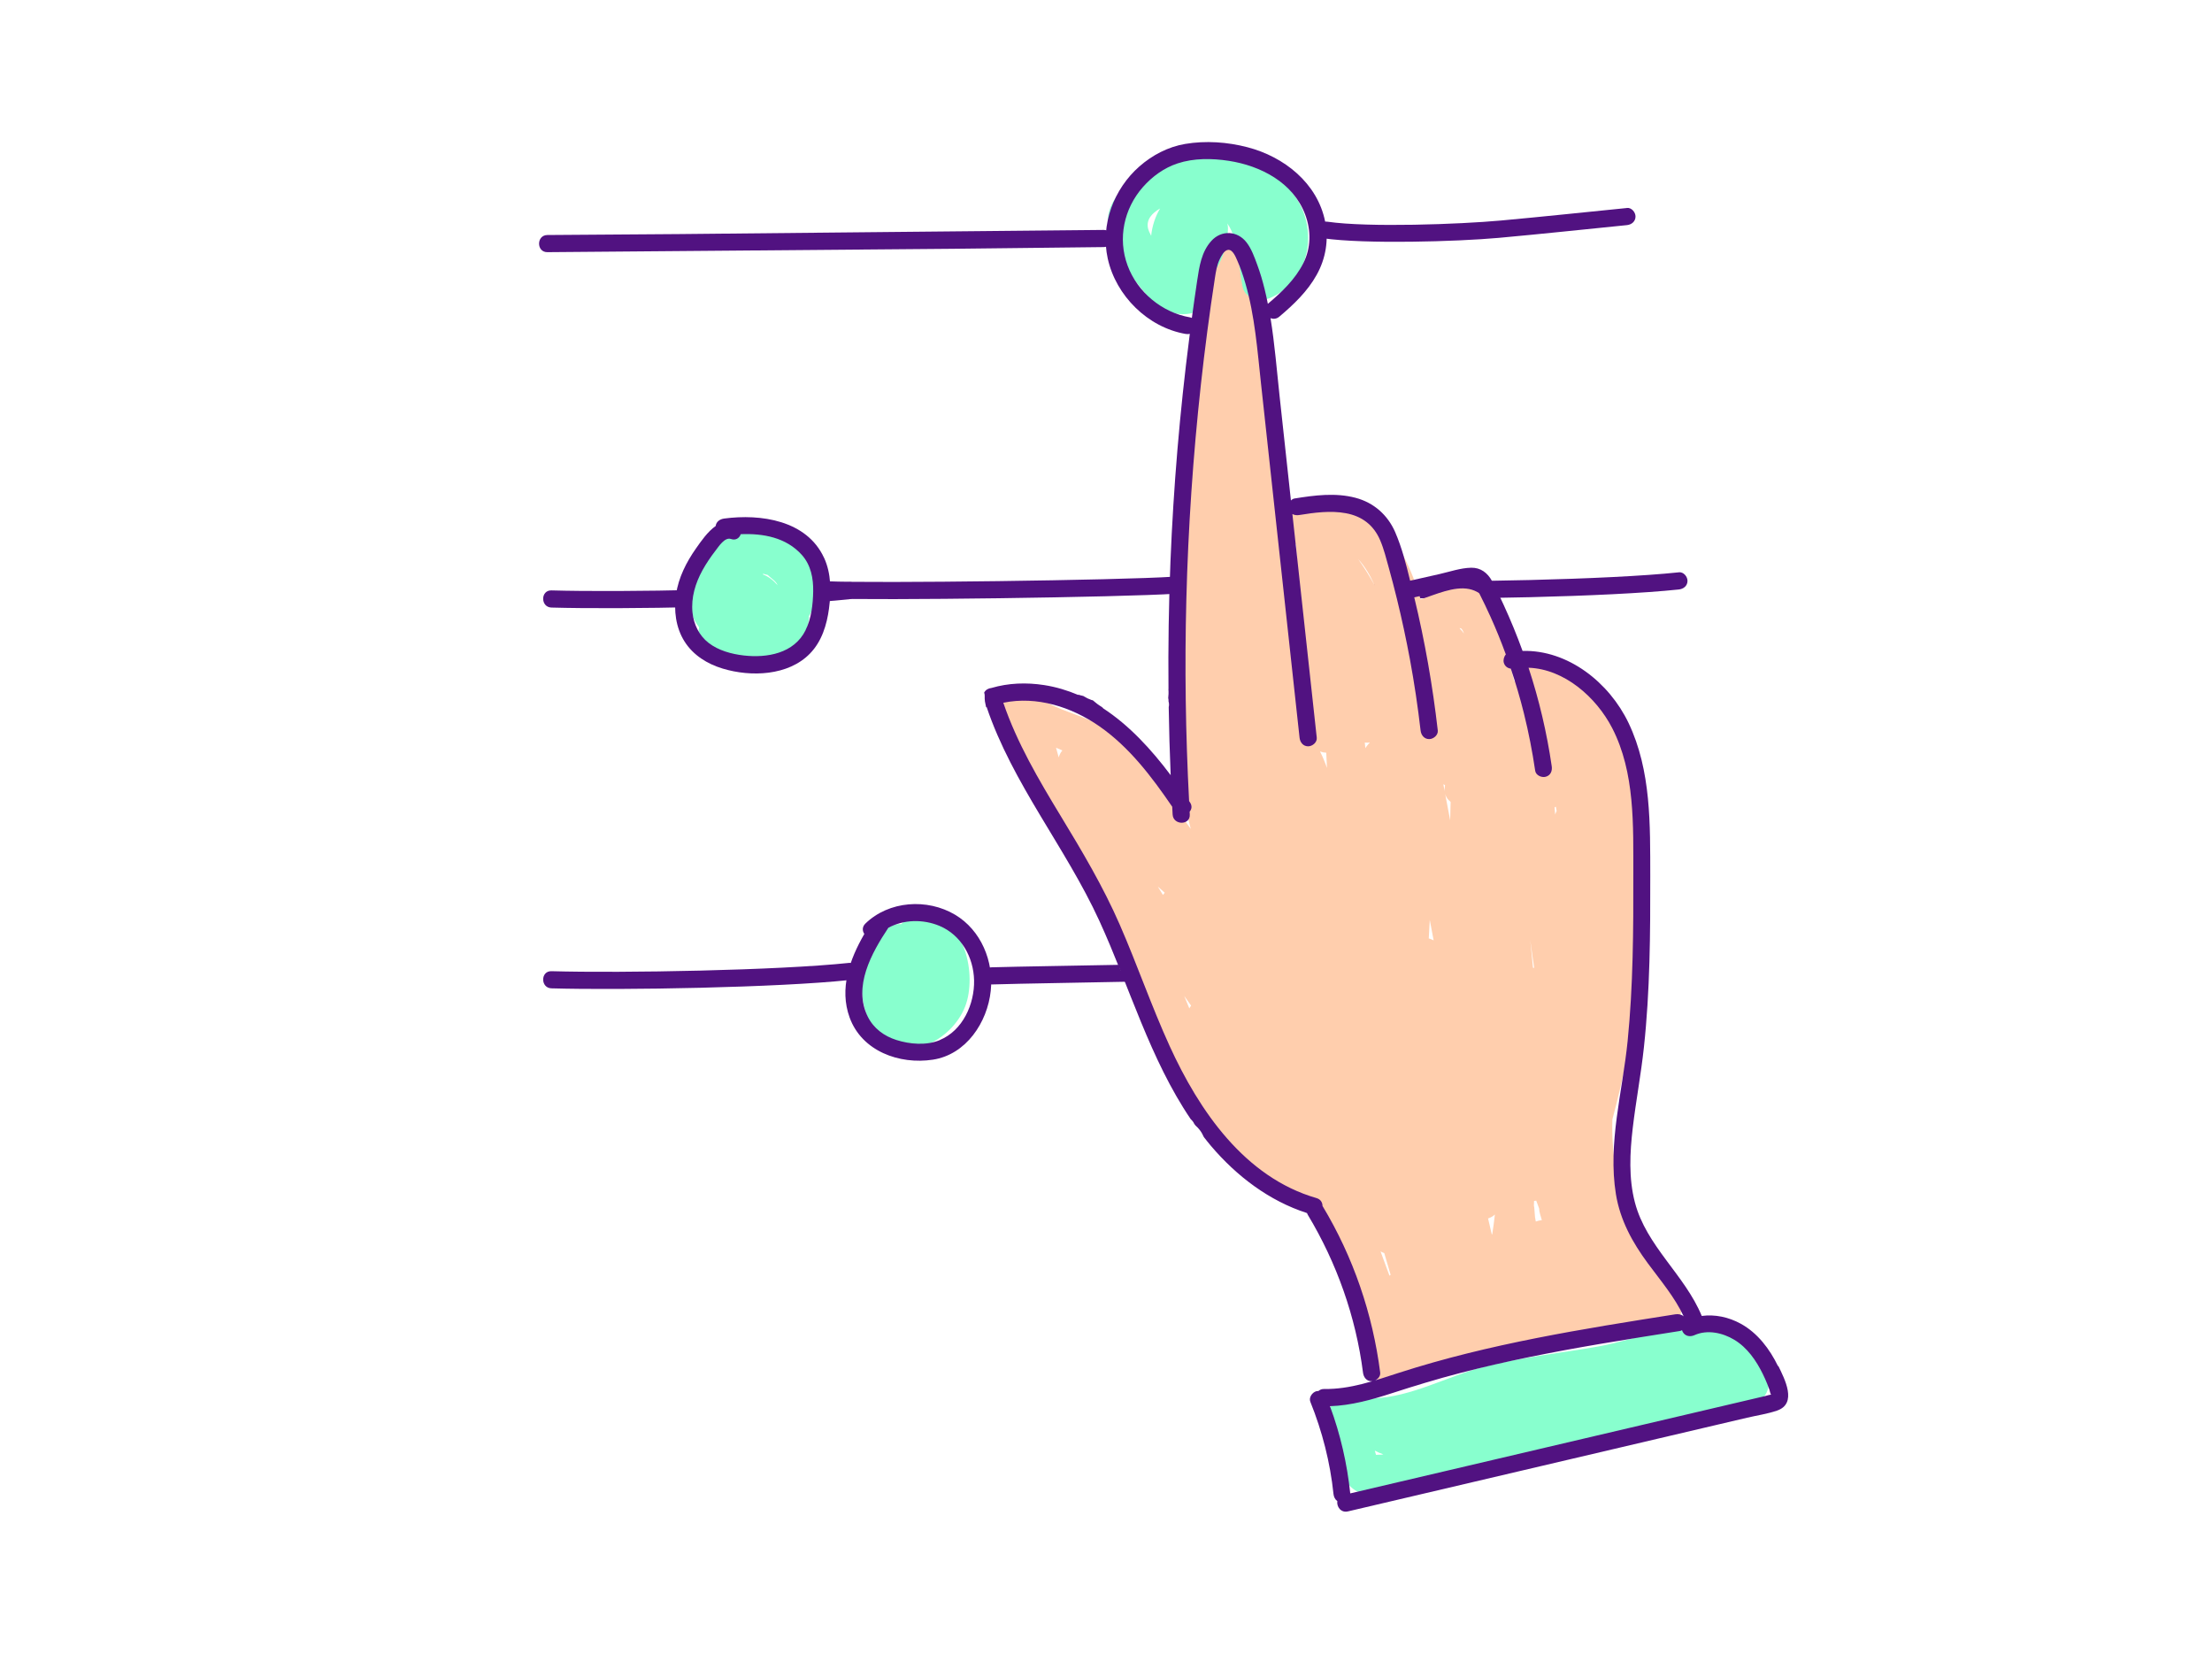
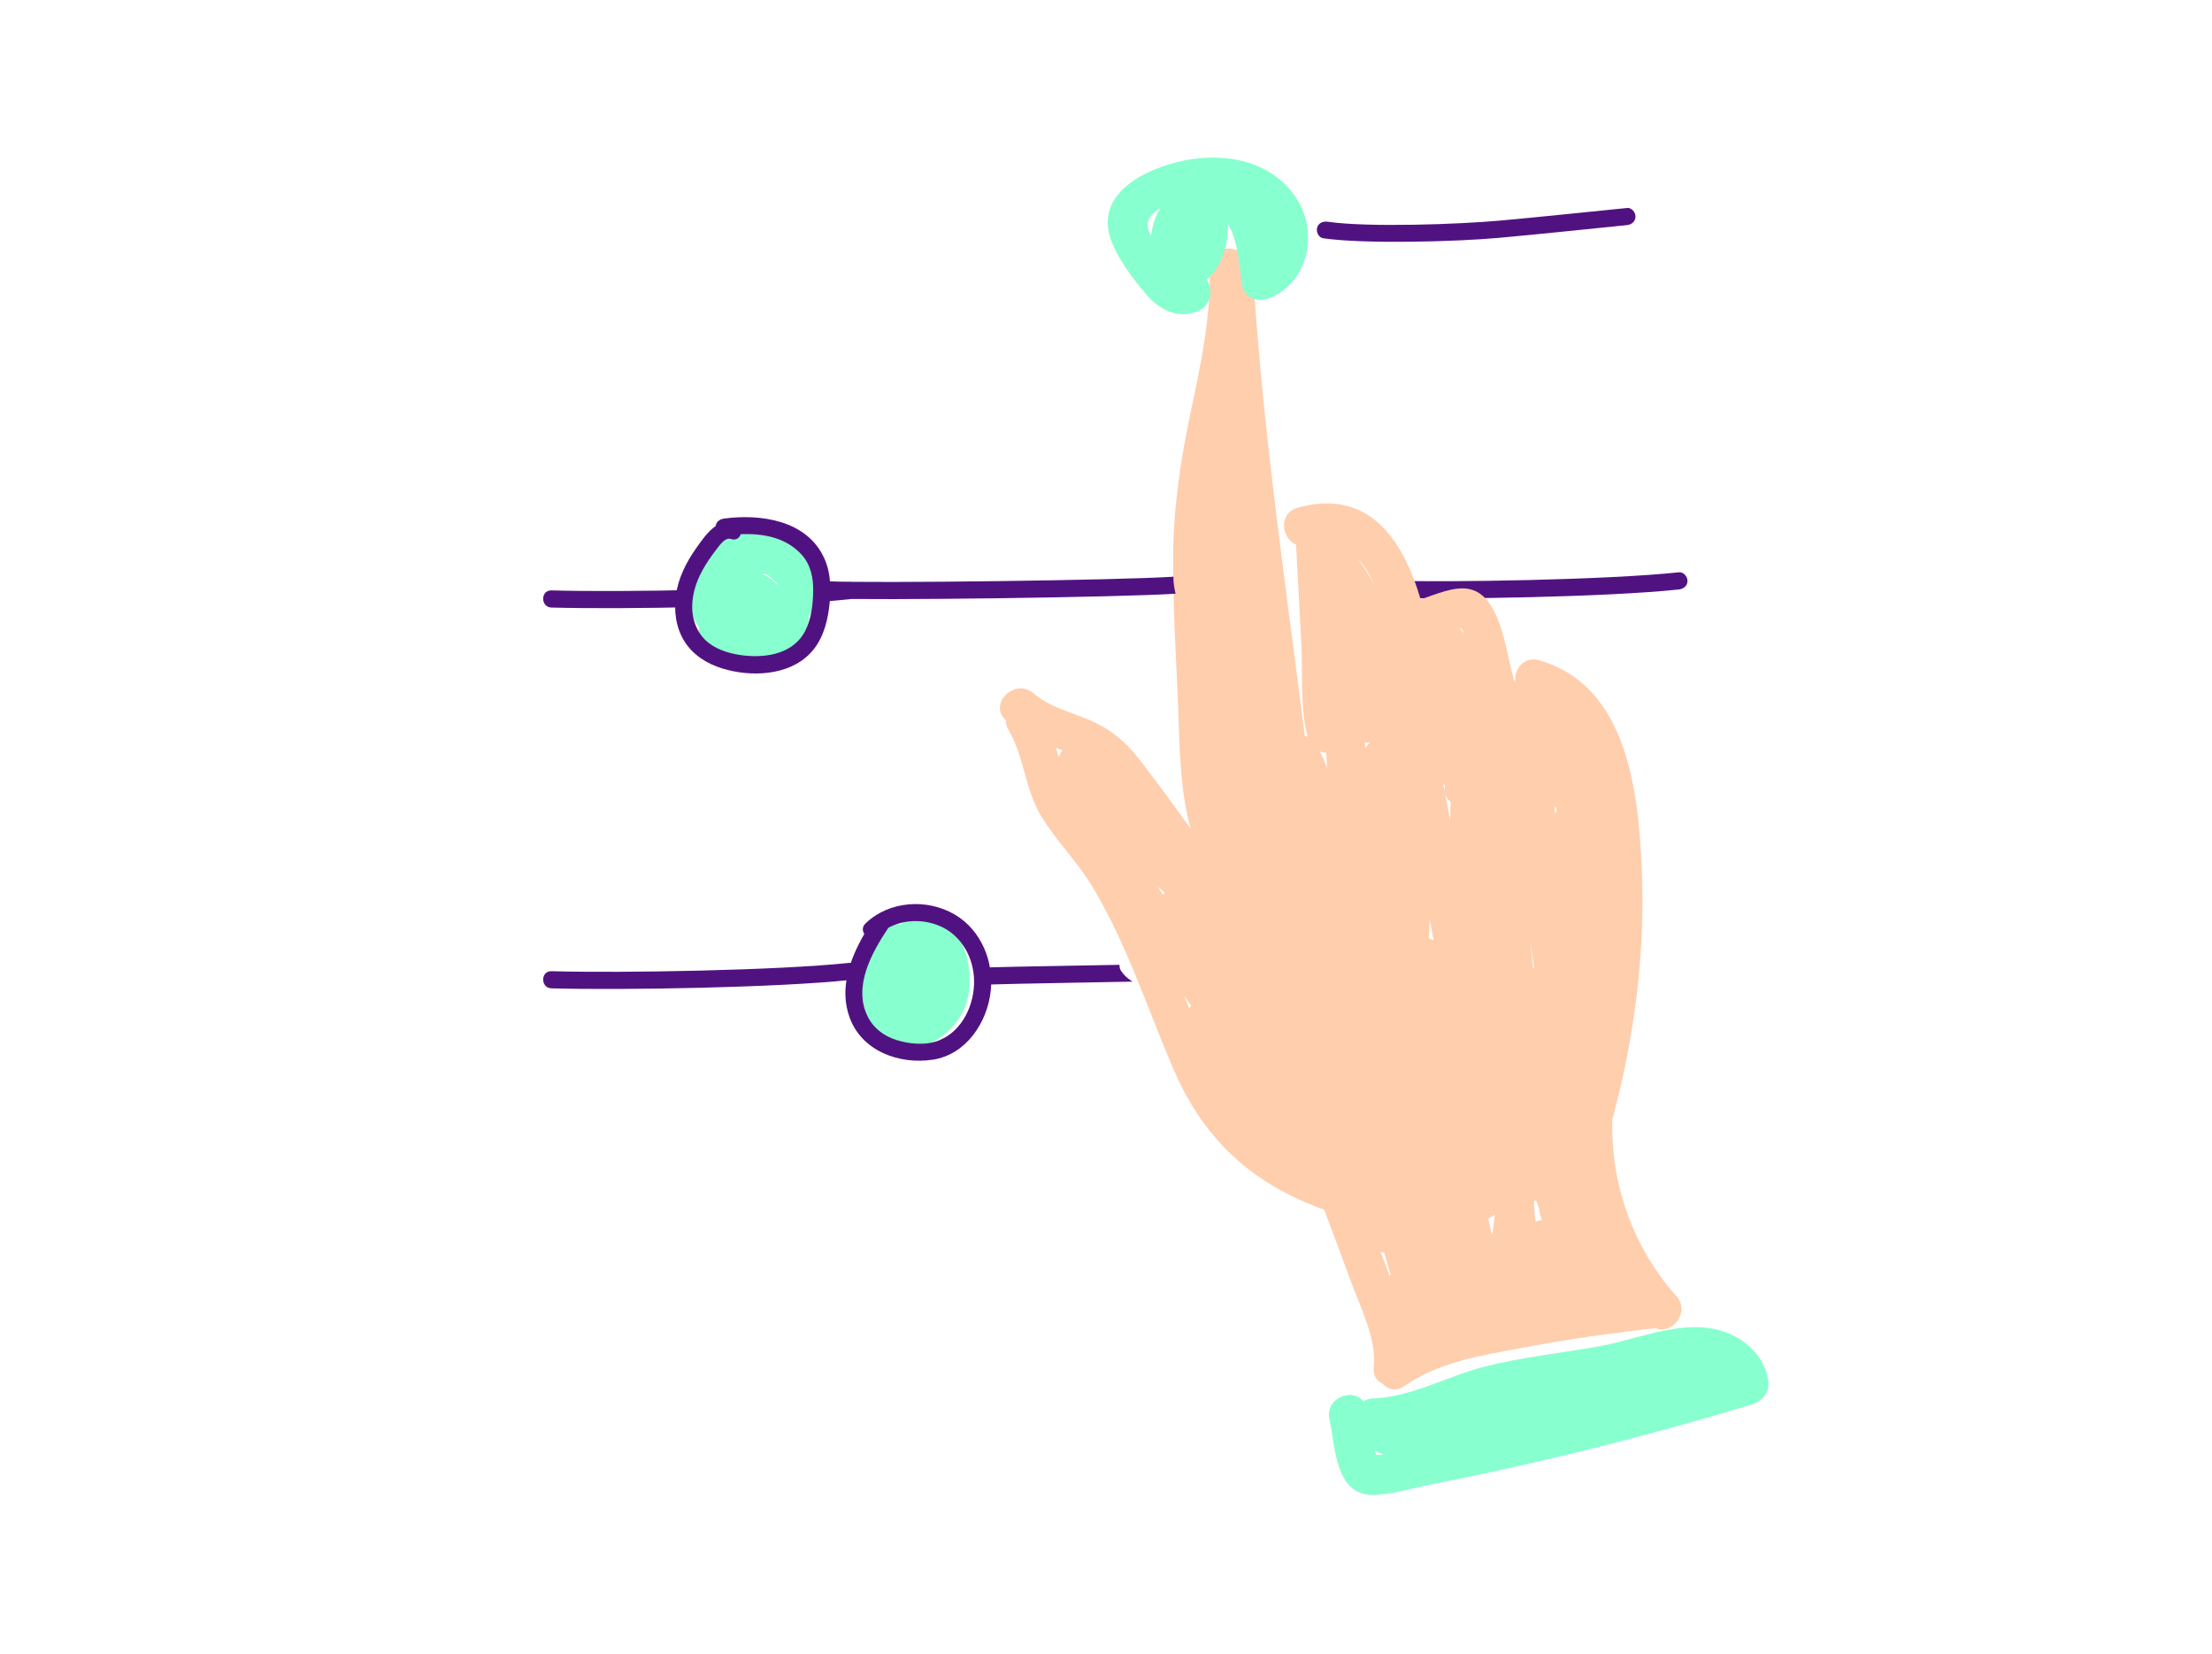
<svg xmlns="http://www.w3.org/2000/svg" id="Capa_1" data-name="Capa 1" viewBox="0 0 496.59 371.24">
  <defs>
    <style>      .cls-1 {        fill: #511281;      }      .cls-2 {        fill: #ffcead;      }      .cls-3 {        fill: #88ffce;      }    </style>
  </defs>
  <path class="cls-1" d="m190.61,130.66c-15.87,1.68-50.86,2.31-66.81,1.86-2.48-.07-2.48,3.78,0,3.85,15.95.45,50.94-.17,66.81-1.86,1.03-.11,1.93-.81,1.93-1.93,0-.96-.88-2.04-1.93-1.93Z" />
  <path class="cls-1" d="m376.91,128.46c-15.87,1.68-50.86,2.31-66.81,1.86-2.48-.07-2.48,3.78,0,3.85,15.95.45,50.94-.17,66.81-1.86,1.03-.11,1.93-.81,1.93-1.93,0-.96-.88-2.04-1.93-1.93Z" />
  <path class="cls-3" d="m207.07,205.65c-2.07.05-3.63.72-4.78,1.79-.76-.08-1.57.05-2.4.45-7.71,3.71-8.2,17.64-3.22,23.76,6.28,7.71,17.03,1.95,20.01-5.75,2.7-6.97.04-20.5-9.61-20.25Z" />
  <path class="cls-3" d="m172.42,119.59c-1.82-.48-3.38-.42-4.7.04-1.19-1.45-3.18-2.14-5.24-.8-5.36,3.48-7.74,9.8-7.62,16.07.05,2.3.83,4.27,2.09,5.9-.37,1.49.21,3.23,1.13,4.37,3.65,4.55,9.43,4.66,14.7,3.36,5.18-1.29,8.04-3.99,8.79-9.37.04-.29.04-.57.03-.84.85-1.43,1.46-2.95,1.72-4.48,1.17-6.71-4.8-12.63-10.91-14.25Zm2.14,11.76c-.9-1.07-2.02-1.93-3.27-2.41.02-.06.03-.12.05-.18.23.11.55.2.99.28.99.95,1.9,1.41,2.23,2.31Z" />
  <path class="cls-2" d="m376.31,290.9c-9.7-10.89-14.78-25.24-14.33-39.65,4.92-18.31,7.44-37.32,6.59-56.29-.78-17.32-3.22-41.15-23.08-46.76-3.3-.93-5.44,1.86-5.35,4.51-.06.09-.12.17-.17.26-.03-.1-.06-.2-.09-.31-1.28-4.56-1.88-9.43-3.69-13.82-1.21-2.92-3.07-5.98-6.39-6.63-3.42-.68-7.55,1.26-10.87,2.32-4.12-13.92-11.93-24.91-27.6-20.58-4.36,1.2-3.67,6.95-.37,8.27.4,7.48.8,14.96,1.2,22.44.35,6.57-.35,14.35,1.4,20.74-.2-.09-.41-.16-.63-.22-4.27-33.69-9.27-67.42-11.46-101.31-.08-1.21-.57-2.15-1.26-2.83,0-.36,0-.72,0-1.09-.2-5.56-8.86-5.59-8.67,0,.38,10.92-1.89,21.46-4.14,32.09-2.28,10.8-3.95,21.53-4.03,32.59-.09,10.95.61,21.92,1.07,32.87.39,9.53.32,19.31,2.89,28.55-3.85-5.36-7.74-10.69-11.78-15.89-2.87-3.69-6.16-6.4-10.43-8.31-4.39-1.96-9.39-3.03-13.1-6.23-4.17-3.59-10.25,2.38-6.22,6.04,0,.7.18,1.44.62,2.19,3.53,6.04,3.67,13.34,7.37,19.41,3.37,5.52,8.04,10.11,11.39,15.66,7.7,12.74,12.41,27.43,18.26,41.07,5.13,11.96,12.97,21.25,24.54,27.44,3.02,1.62,6.12,2.96,9.3,4.11,2,5.27,3.98,10.55,5.9,15.85,2.17,5.99,5.9,12.99,5.23,19.48-.2,1.89.69,3.12,1.96,3.71,1.2,1.31,3.07,1.85,4.98.5,7.6-5.31,16.89-6.77,25.82-8.45,10.09-1.9,20.25-3.39,30.46-4.51.01,0,.03,0,.04,0,3.61,1.59,7.91-3.58,4.67-7.22Zm-138.63-120.89c-.2-.73-.4-1.46-.6-2.18.48.2.95.4,1.42.61-.39.46-.67.99-.82,1.57Zm23.4,30.87c-.39-.62-.77-1.25-1.15-1.88.51.46,1.03.93,1.55,1.38-.14.16-.27.32-.4.49Zm45.3-34.21c.39.04.78.04,1.17-.01-.13.12-.26.24-.38.39-.24.29-.46.58-.65.87-.04-.42-.09-.83-.13-1.25Zm38.3,106.87c-.02-.11-.05-.2-.07-.3-.06-.73-.1-1.46-.17-2.19-.01-.16-.05-.29-.08-.44.01-.35.02-.7.03-1.05.16-.01.33-.04.49-.07.22.59.44,1.19.66,1.78,0,.37.05.76.18,1.16.15.48.29.96.42,1.44-.46.04-.92.15-1.36.31-.03-.21-.07-.42-.11-.64Zm-10.61-.05c.57-.18,1.09-.48,1.53-.88-.17,1.5-.37,2.99-.6,4.47-.04-.02-.07-.04-.11-.06-.29-1.17-.55-2.35-.82-3.52Zm15.21-92.42c.05.31.12.62.18.93-.11.27-.23.55-.33.82-.05-.54-.09-1.07-.13-1.61.1-.04.19-.09.29-.15Zm-4.87,36.18c-.09-.02-.18-.03-.26-.04-.21-2.07-.42-4.14-.61-6.21.27,2.09.58,4.17.88,6.25Zm-16.38-76.19c.23.19.44.6.63,1.14-.32-.43-.65-.83-1.01-1.2.18-.01.31,0,.37.06Zm-2.37,38.93c-.04,1.38-.07,2.76-.1,4.14-.41-2.14-.81-4.29-1.22-6.43.11.97.62,1.74,1.32,2.29Zm-1.26-3.78c-.02.19-.04.38-.06.57-.04.3-.04.59-.01.86-.1-.53-.2-1.07-.3-1.6.13.06.25.13.38.18Zm-3.42,30.25c.29,1.54.58,3.07.87,4.61-.35-.19-.72-.33-1.1-.44,0-.03,0-.06.01-.09.07-1.36.14-2.71.22-4.07Zm-12.38-75.06c-1.1-2.04-2.33-4.01-3.7-5.92,1.52,1.64,2.73,3.71,3.7,5.92Zm-10.86,37.54c.05,1.14.11,2.28.16,3.43-.44-1.27-.95-2.51-1.56-3.7.45.17.92.26,1.4.28Zm-30.34,56.79c-.15.18-.28.39-.4.61-.38-.93-.77-1.85-1.14-2.79.51.73,1.03,1.45,1.54,2.17Zm42.53,55.15c.26.16.54.29.83.38.47,1.63.94,3.25,1.43,4.87-.09.06-.17.13-.26.2-.66-1.82-1.34-3.63-2-5.45Z" />
  <path class="cls-3" d="m291.16,44.7c-5.48-8.65-16.13-10.6-25.54-8.63-8.05,1.68-19.55,7.01-16.41,17.17,1.39,4.48,5.2,9.43,8.23,12.96,2.89,3.37,7.01,5.43,11.39,3.69,3.19-1.27,3.53-5,2.07-7.14,3.15-2.44,4.68-7.57,4.78-11.47.01-.39-.05-.77-.16-1.12,0,0,0,0,.01.01,2.51,3.42,2.61,10.05,3.39,14.06.59,3.01,4.03,3.63,6.36,2.59,8.54-3.78,10.67-14.56,5.88-22.12Zm-33.42,6.6c-.46-1.96.81-3.42,2.7-4.51-1.07,1.76-1.78,3.93-2.01,6.14-.36-.69-.61-1.27-.7-1.63Z" />
  <path class="cls-3" d="m396.97,309.91c-.95-6.47-6.78-10.8-12.97-11.77-8.25-1.29-16.97,2.61-25.01,4.05-8.62,1.54-17.36,2.41-25.85,4.6-8.34,2.15-16.22,6.78-24.94,7.1-.85.03-1.55.28-2.14.64-2.38-3.12-8.64-.76-7.6,4,1.3,5.97,1.25,17.05,9.65,17,4.39-.03,9.11-1.54,13.4-2.39,4.85-.96,9.7-1.96,14.53-3.01,19.34-4.21,38.49-9.22,57.43-14.94.51-.15.95-.37,1.33-.64,1.44-.91,2.49-2.54,2.18-4.63Zm-88.06,16.64c-.1-.31-.18-.63-.27-.95.61.33,1.25.61,1.92.83-.16.03-.31.06-.47.09-.49,0-.87,0-1.18.03Z" />
  <path class="cls-1" d="m253.87,220.08c-.89-.61-1.6-1.27-2.2-2.17-.28-.42-.37-.89-.33-1.35-9.24.19-22.71.38-28.82.56-2.47.07-2.48,3.93,0,3.85,6.91-.21,22.06-.43,31.74-.64-.13-.09-.26-.17-.39-.26Z" />
  <path class="cls-1" d="m263.78,132.65c-.21-1.05-.39-2.14-.33-3.21-12.11.81-67.07,1.51-77.72,1.03-2.48-.11-2.47,3.74,0,3.85,10.79.49,66.1-.25,78.19-1.06-.05-.2-.1-.41-.14-.61Z" />
-   <path class="cls-1" d="m399.16,306.64c-1.85-3.82-4.58-7.45-8.36-9.52-2.73-1.5-5.78-2.14-8.76-1.75-3.8-9.21-12.45-15.67-15.01-25.49-1.42-5.44-1.13-11.16-.48-16.7.71-6.04,1.85-12.01,2.5-18.06,1.38-12.74,1.45-25.57,1.43-38.36-.02-11.59.24-23.77-4.87-34.48-4.33-9.07-13.58-16.44-23.8-16.18-1.26-3.47-2.66-6.89-4.2-10.24-.84-1.83-1.69-3.69-2.66-5.46-1-1.82-2.55-3.02-4.69-2.97-2.37.05-4.83.91-7.13,1.43-2.19.49-4.38.99-6.56,1.48-.9-3.7-1.86-7.45-3.36-10.91-1.68-3.85-4.8-6.61-8.88-7.69-4.47-1.19-9.21-.58-13.71.15-.32.05-.59.22-.81.45-.85-7.82-1.7-15.64-2.55-23.46-.63-5.8-1.09-11.68-2.03-17.46.62.23,1.34.19,1.97-.34,3.21-2.7,6.34-5.69,8.39-9.39,2.05-3.68,2.73-7.83,1.9-11.96-1.73-8.64-9.23-14.55-17.43-16.68-4.52-1.18-9.4-1.52-14.01-.74-3.82.65-7.35,2.5-10.25,5.04-5.78,5.07-8.78,13.09-7.12,20.67,1.84,8.38,9.01,15.47,17.5,16.94.32.05.63.04.93-.02-.03.26-.07.52-.1.78-2.15,16.73-3.57,33.54-4.25,50.39-.38,9.51-.53,19.04-.44,28.56,0,0-.01,0-.02,0,.03.35.04.71.03,1.07-.01.3-.04.61-.07.91,0,0,0,.02,0,.03.07.26.08.52.07.78.01.03.02.06.03.09.1.39.1.78.01,1.17.08,5.09.22,10.19.44,15.27-4.33-5.76-9.3-11.2-15.23-15.05.03,0,.05,0,.08,0-.14-.09-.27-.19-.38-.3-.13-.08-.25-.16-.38-.24-.36-.22-.69-.49-1.02-.76-.16-.13-.32-.27-.48-.4-.04-.02-.08-.05-.12-.07-.07-.01-.14-.02-.21-.04-.62-.21-1.21-.49-1.76-.84-.03-.02-.06-.04-.08-.06-.23-.07-.45-.13-.68-.17-.16-.03-.3-.08-.44-.15-.01.03-.03.05-.05.08-2.41-1.02-4.95-1.8-7.67-2.22-3.96-.61-7.97-.48-11.82.65-.68.06-1.33.44-1.63,1.04.08.24.13.48.12.7-.02.42,0,.85.05,1.27.08.46.18.92.28,1.38.03-.05.07-.1.09-.15,5.82,17.25,17.76,31.55,25.31,48.01,6.82,14.87,11.33,30.99,20.54,44.56.15.12.29.26.4.42.14.15.24.32.32.51.03.05.06.1.09.15.09.11.17.22.26.33.36.32.69.66.99,1.07.35.46.62.97.86,1.5.52.67,1.05,1.34,1.6,1.99,5.76,6.78,13.05,12.34,21.56,15.08.05.13.11.26.19.4,6.5,10.8,10.79,22.91,12.39,35.42.13,1.03.79,1.93,1.93,1.93.94,0,2.06-.89,1.93-1.93-1.69-13.21-6.04-25.94-12.92-37.36,0-.01-.02-.02-.03-.04,0-.76-.41-1.51-1.35-1.78-16.13-4.66-26.33-19.6-32.96-34.11-4.08-8.93-7.27-18.24-11.2-27.24-3.72-8.54-8.45-16.49-13.28-24.44-4.93-8.12-9.79-16.37-12.87-25.39,7.5-1.56,15.31.94,21.54,5.26,6.74,4.68,11.79,11.36,16.38,18.08.03.58.06,1.16.09,1.74.14,2.46,3.99,2.48,3.85,0-.01-.21-.02-.42-.03-.63.46-.53.61-1.29.09-2.07-.07-.1-.14-.21-.21-.31-.79-15.05-1.01-30.12-.62-45.19.41-16.15,1.51-32.28,3.27-48.34.88-7.98,1.92-15.93,3.14-23.86.22-1.43.44-2.88,1.07-4.2.34-.7.97-2.02,1.88-2.13,1.06-.12,1.72,1.6,2.06,2.36.74,1.64,1.31,3.37,1.82,5.09,2.15,7.37,2.71,15.12,3.54,22.72.88,8.12,1.77,16.25,2.65,24.37,1.77,16.25,3.54,32.5,5.31,48.75.23,2.07.45,4.14.68,6.21.11,1.03.8,1.93,1.93,1.93.95,0,2.04-.89,1.93-1.93-1.82-16.74-3.65-33.48-5.47-50.21.44.24.97.32,1.51.23,3.41-.55,7.06-1.05,10.5-.41,3.63.67,6.24,2.66,7.7,6.08.85,1.99,1.37,4.14,1.95,6.22.64,2.3,1.24,4.62,1.81,6.94,1.1,4.49,2.07,9.02,2.92,13.57.98,5.29,1.77,10.61,2.39,15.96.12,1.03.8,1.93,1.93,1.93.95,0,2.04-.89,1.93-1.93-1.15-10.06-2.9-20.05-5.28-29.89,3.77-.85,7.54-1.71,11.31-2.55.59-.13,1.46-.44,2.05-.19.64.28.97,1.32,1.27,1.91.86,1.7,1.68,3.41,2.47,5.15,1.26,2.79,2.41,5.62,3.46,8.5-.43.5-.62,1.24-.46,1.84.22.8.85,1.25,1.58,1.35,1.11,3.29,2.09,6.63,2.93,10,1.06,4.26,1.9,8.57,2.54,12.92.15,1.03,1.46,1.6,2.37,1.34,1.11-.3,1.5-1.34,1.34-2.37-1.09-7.5-2.83-14.9-5.2-22.1,8.05.29,15.19,6.61,18.77,13.53,5.16,10,4.73,21.93,4.75,32.86.02,12.48-.03,24.99-1.28,37.42-1.14,11.35-4.48,22.9-2.63,34.34.95,5.85,3.71,10.86,7.2,15.57,2.82,3.82,6,7.55,8.02,11.87-.47-.42-1.15-.57-1.83-.47-20.87,3.29-41.85,6.61-62.01,13.11-5.5,1.77-11.04,3.76-16.9,3.66-.53,0-.94.17-1.24.44-.16,0-.32.02-.49.06-.91.25-1.74,1.4-1.35,2.37,2.67,6.62,4.46,13.6,5.2,20.71.07.65.37,1.24.86,1.59-.19,1.22.79,2.68,2.37,2.31,18.31-4.3,36.62-8.59,54.94-12.89l27.65-6.49c2.34-.55,4.69-1.1,7.03-1.65,2.21-.52,4.58-.86,6.73-1.6,4.61-1.59,1.7-7.1.28-10.03Zm-115.27-241.8c-.45-1.84-.99-3.66-1.65-5.44-.63-1.7-1.26-3.51-2.37-4.96-2.05-2.68-5.66-2.87-7.93-.36-2.24,2.48-2.7,5.77-3.18,8.94-.42,2.78-.81,5.56-1.19,8.35-.12-.06-.25-.11-.39-.13-6.29-1.08-11.82-5.64-14.04-11.65-2.25-6.07-.82-12.76,3.44-17.6,2.1-2.38,4.75-4.31,7.78-5.31,3.65-1.21,7.74-1.16,11.51-.58,7.17,1.11,14.43,4.87,17.13,12.02,1.36,3.6,1.34,7.49-.41,10.96-1.84,3.66-4.87,6.51-7.96,9.12-.22-1.13-.46-2.25-.74-3.37Zm113.65,248.21c-.42.04-.85.2-1.26.3l-3.28.77c-4.22.99-8.44,1.98-12.65,2.97l-50.61,11.87c-8.87,2.08-17.74,4.16-26.61,6.24-.71-6.7-2.21-13.26-4.55-19.57,4.79-.16,9.43-1.47,13.97-2.94,5.04-1.63,10.09-3.17,15.22-4.5,10.39-2.7,20.93-4.75,31.51-6.55,5.94-1.01,11.89-1.95,17.85-2.89.18-.03.34-.1.49-.19.04.15.09.3.17.43.57.98,1.68,1.12,2.63.69,2.89-1.29,6.31-.53,8.92,1.04,2.93,1.76,4.93,4.68,6.41,7.69.36.73.69,1.47.99,2.22.17.42.33.85.49,1.28.1.26.18.91.36,1.1,0,0,0,.02,0,.03-.02,0-.03,0-.05,0Z" />
  <path class="cls-1" d="m214.42,205.32c-6.25-3.72-14.85-3.15-20.14,1.98-.76.74-.7,1.65-.24,2.33-3.3,5.71-5.66,12.28-3.3,18.76,2.75,7.56,11.17,10.61,18.69,9.46,7.47-1.14,12.24-8.37,12.99-15.45.71-6.61-2.18-13.62-8-17.08Zm-3.44,28.14c-3,1.25-6.72.93-9.75-.03-2.75-.87-5.09-2.59-6.4-5.2-3.4-6.79.87-14.37,4.6-19.98,3.47-1.89,7.85-1.96,11.51-.42,4.87,2.06,7.62,7.04,7.74,12.2.12,5.31-2.53,11.27-7.69,13.41Z" />
  <path class="cls-1" d="m184.99,125.19c-3.89-8.43-14.24-9.89-22.42-8.8-.95.13-1.78.69-1.9,1.67-1.82,1.28-3.3,3.45-4.42,5.04-2.16,3.06-3.93,6.56-4.48,10.3-.53,3.6-.07,7.47,1.91,10.59,1.95,3.08,5.1,5.03,8.54,6.07,6.34,1.93,14.75,1.65,19.63-3.38,2.64-2.72,3.77-6.42,4.26-10.09.5-3.83.53-7.83-1.11-11.4Zm-4.14,16.27c-2.58,5.2-8.62,6.27-13.91,5.66-2.74-.32-5.66-1.11-7.87-2.83-2.13-1.65-3.34-4.18-3.61-6.84-.33-3.34.66-6.58,2.26-9.48.84-1.52,1.83-2.97,2.89-4.35.72-.92,2.09-3.13,3.49-2.64,1.1.39,1.9-.23,2.2-1.08,5.05-.2,10.21.73,13.73,4.67,2.02,2.27,2.58,5.24,2.53,8.2-.06,2.89-.41,6.06-1.72,8.68Z" />
  <path class="cls-1" d="m365.23,46.69c-9.44.94-18.87,1.95-28.31,2.81-9.2.84-29.68,1.59-38.86.27-1.03-.15-2.07.25-2.37,1.34-.25.9.31,2.22,1.35,2.37,9.41,1.35,29.99.76,39.42-.09,9.6-.87,19.19-1.9,28.78-2.86,1.03-.1,1.93-.81,1.93-1.93,0-.96-.88-2.03-1.93-1.93Z" />
-   <path class="cls-1" d="m247.75,51.61c-28.51.25-66.75.67-95.26.93-8.01.07-21.6.14-29.61.21-2.48.02-2.48,3.87,0,3.85,28.51-.25,62.61-.51,91.13-.76,8.01-.07,25.74-.31,33.75-.38,2.48-.02,2.48-3.87,0-3.85Z" />
  <path class="cls-1" d="m190.61,216.13c-15.87,1.68-50.86,2.31-66.81,1.86-2.48-.07-2.48,3.78,0,3.85,15.95.45,50.94-.17,66.81-1.86,1.03-.11,1.93-.81,1.93-1.93,0-.96-.88-2.04-1.93-1.93Z" />
</svg>